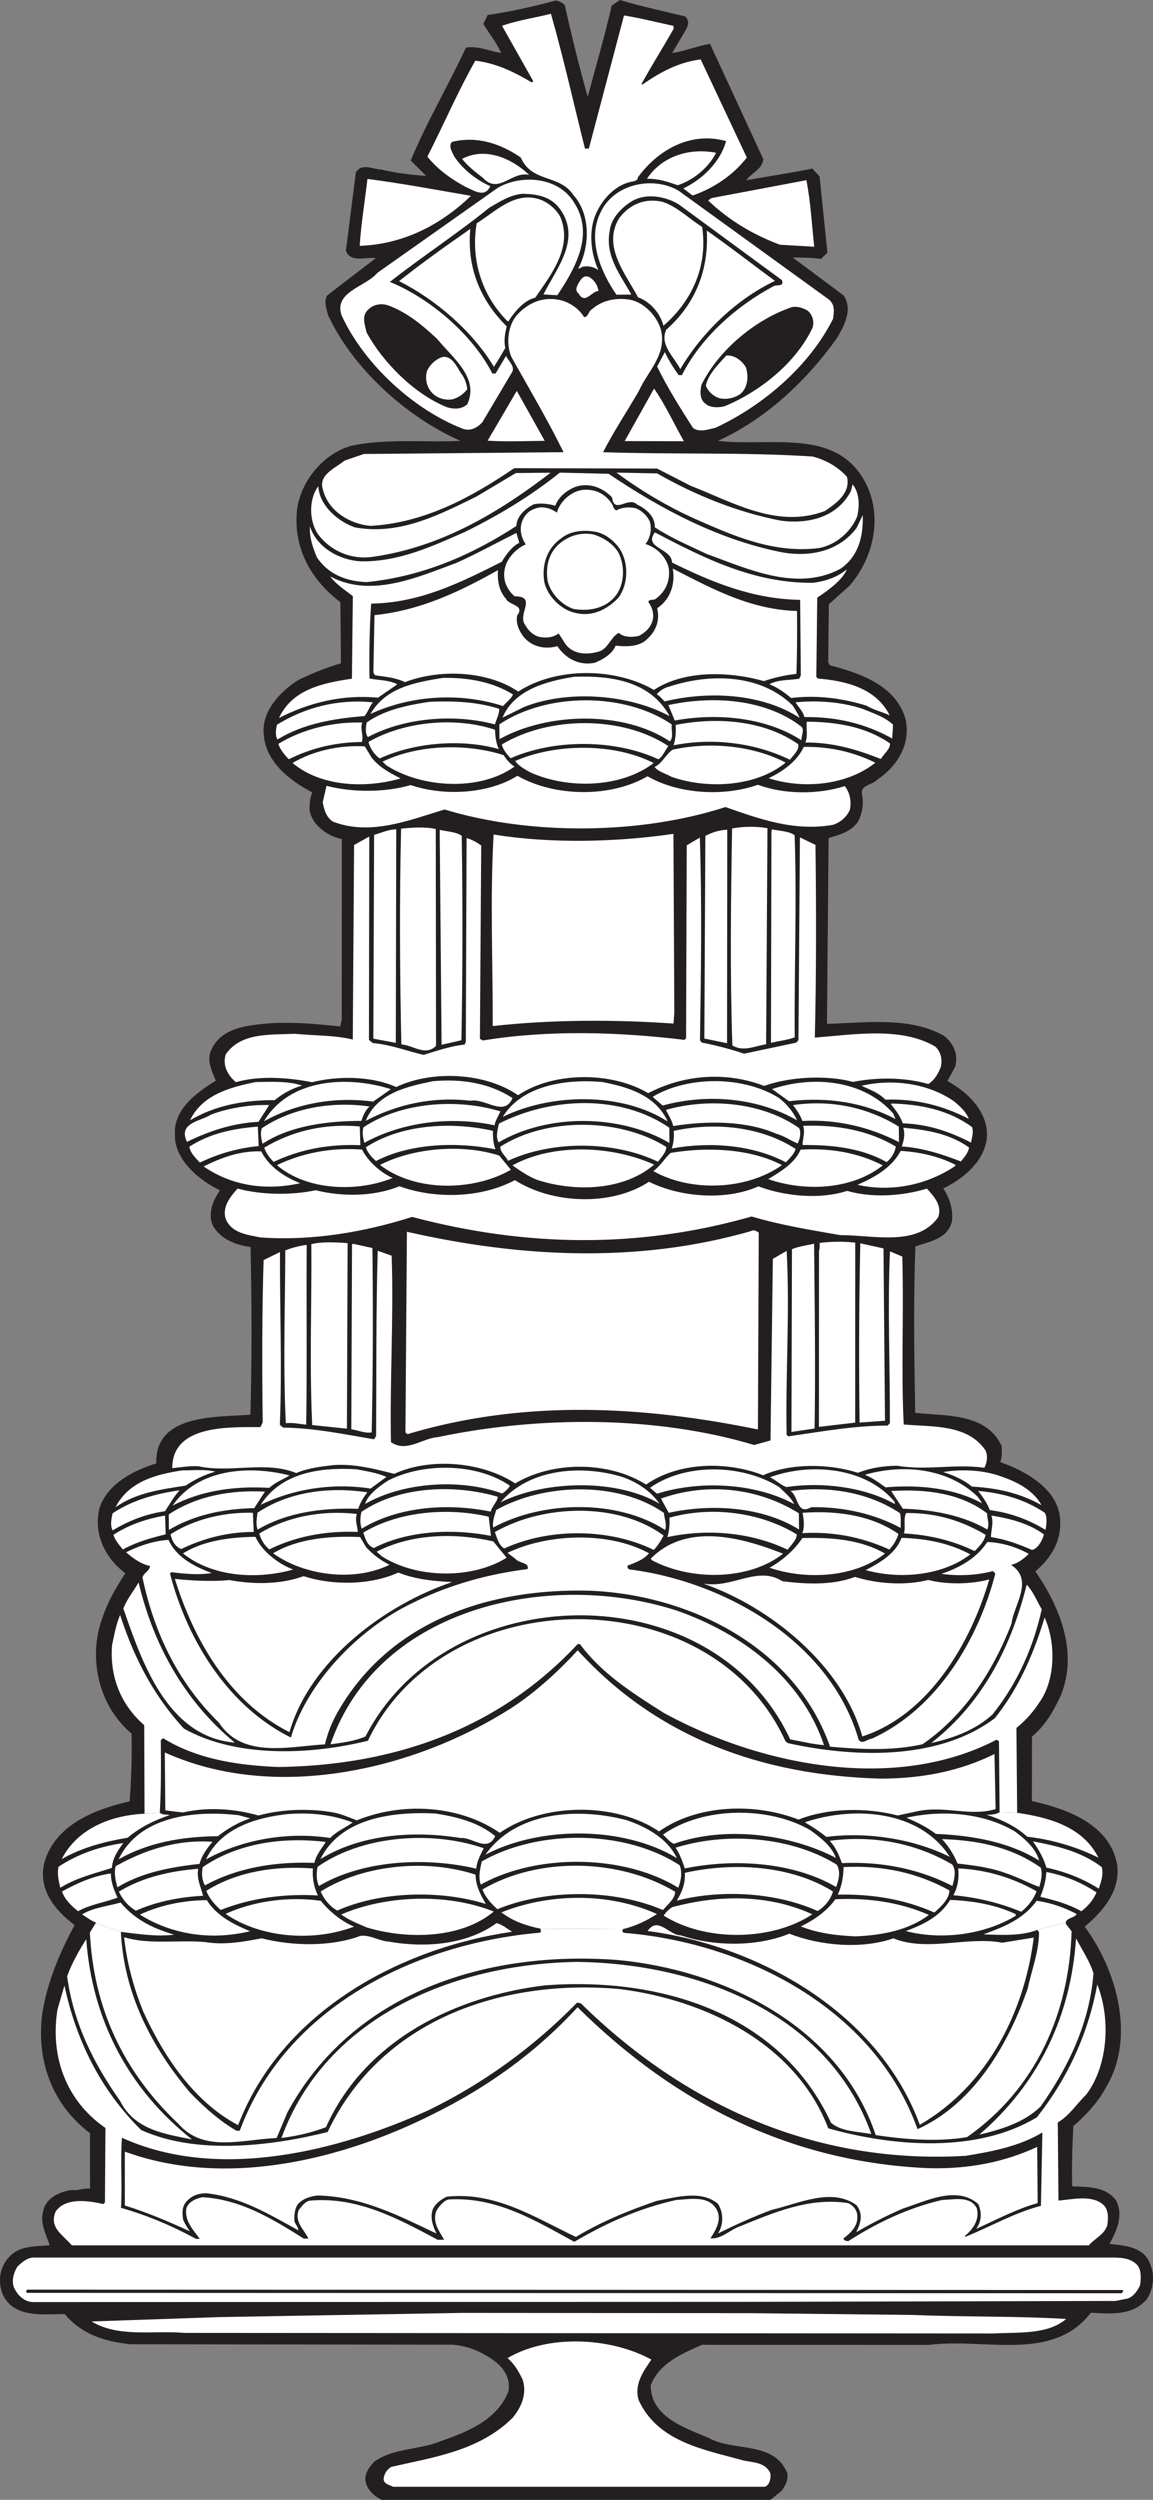
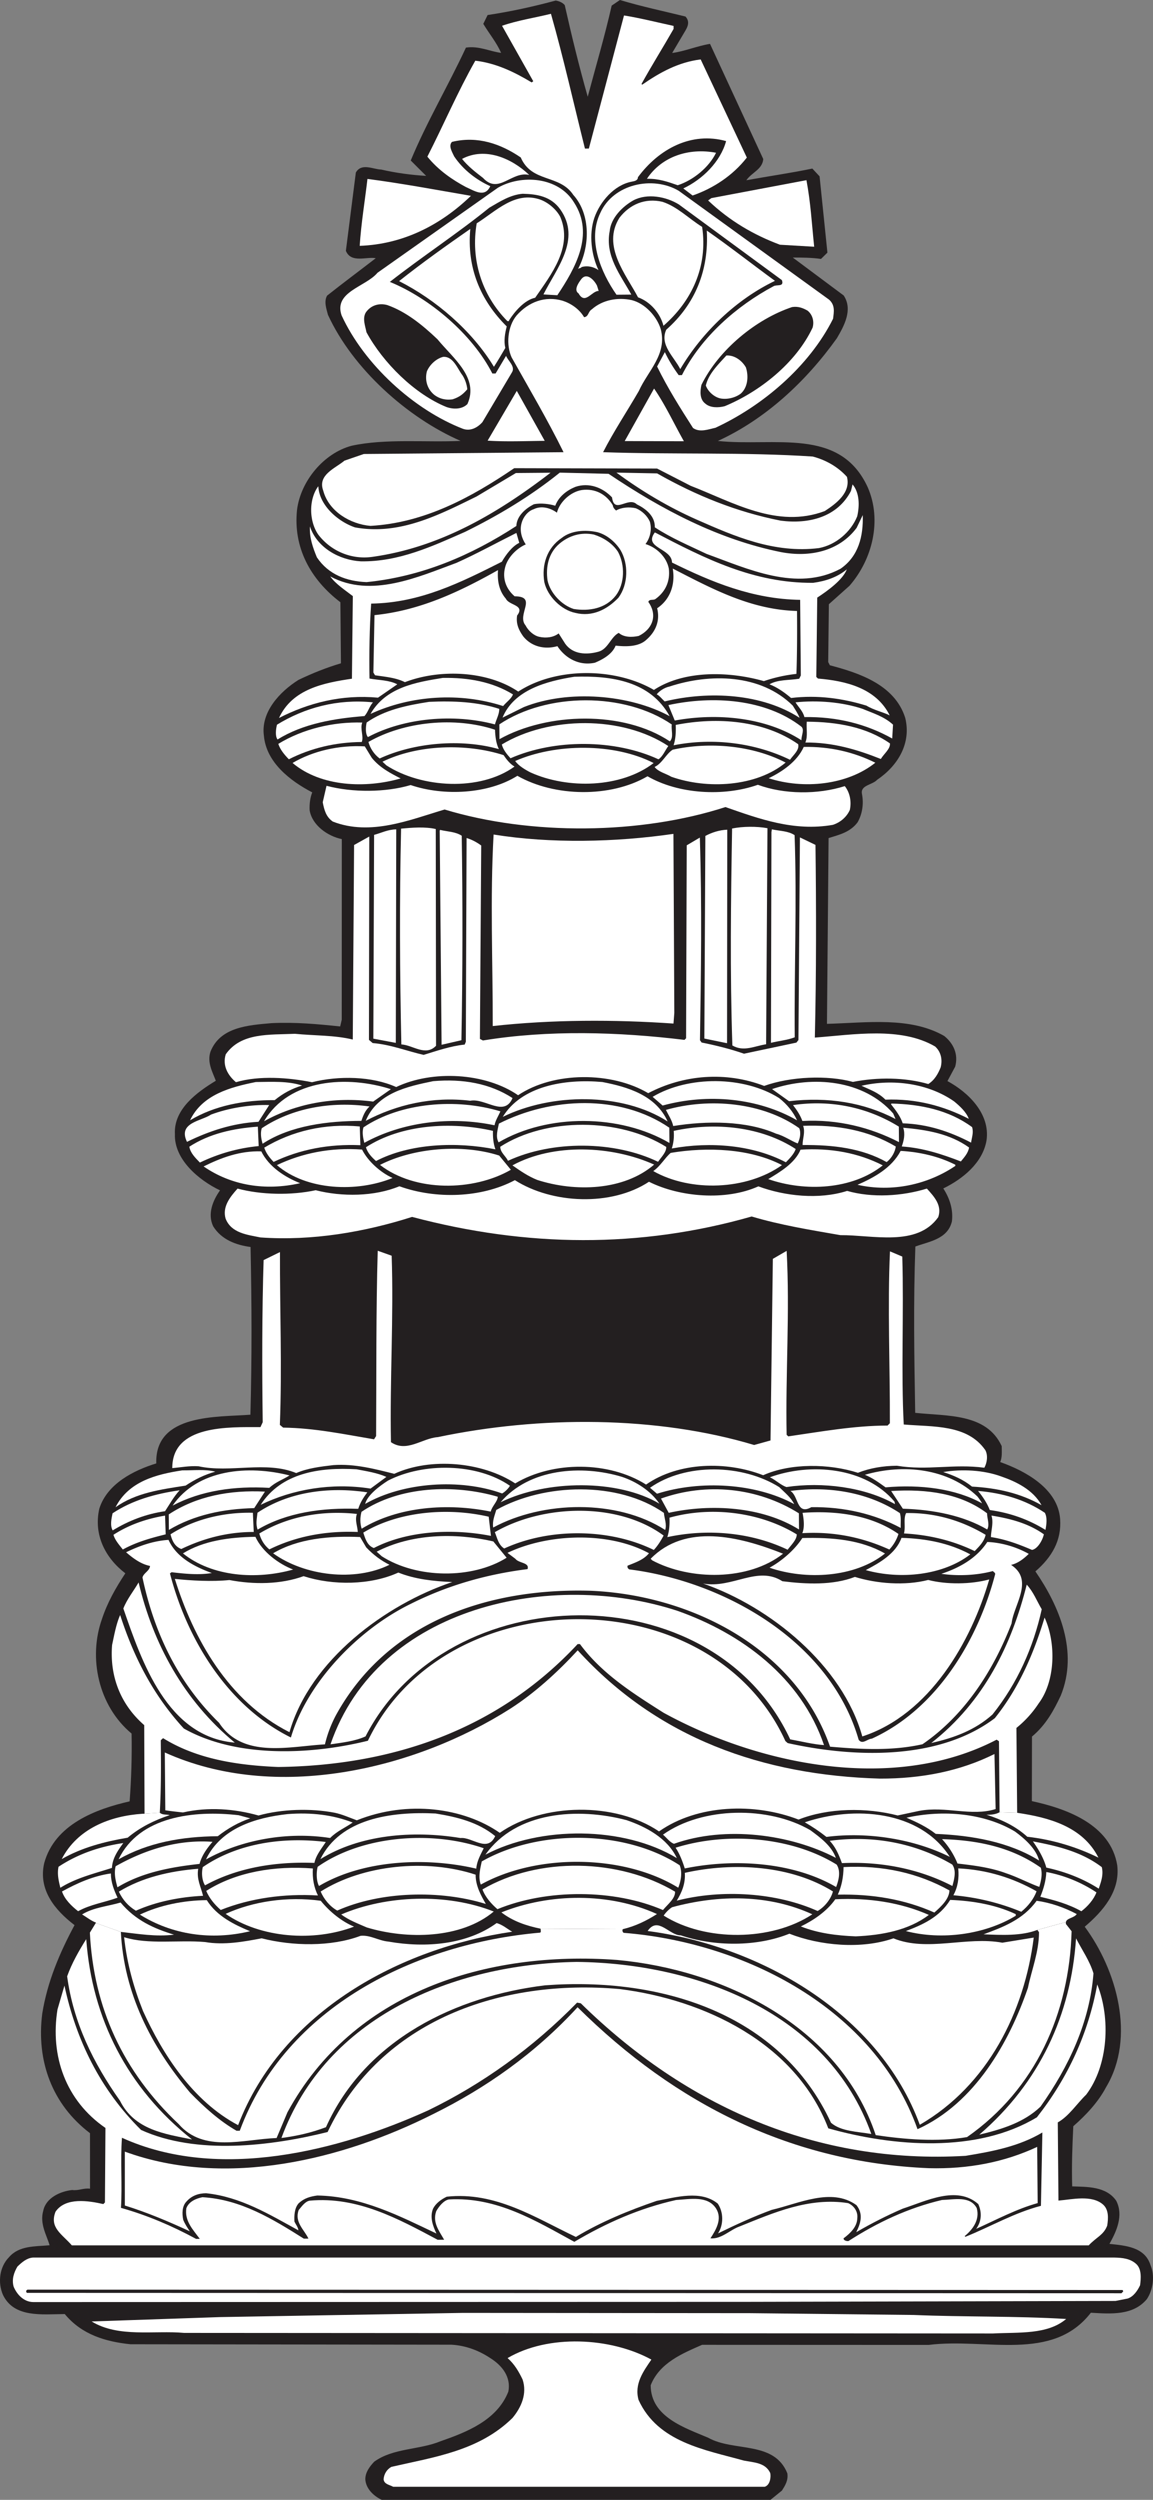
<svg xmlns="http://www.w3.org/2000/svg" width="323.224" height="700.32">
  <rect width="100%" height="100%" fill="#808080" stroke="none" />
  <path fill="#231f20" d="M158.315 1.43c1.953 8.668 4.035 17.203 6.446 25.672 2.257-8.508 4.777-16.957 6.71-25.528L173.788 0c6.043 1.824 12.277 3.133 18.379 4.633 1.636 1.8.164 3.562-.73 5.129l-3.005 5.078c3.368-.418 6.918-1.938 10.606-2.555l14.93 32.27c-.235 2.918-3.211 3.722-4.747 5.941 5.954-1.09 12.684-2.055 18.504-3.273l2.032 2.183 2.195 21.367-1.8 1.766c-2.528-.367-5.513-.406-7.907-.387l14.281 10.637c2.63 3.992.074 8.55-1.902 11.938-8.707 12.195-20.086 22.726-33.383 28.804 15.824 1.676 34.246-4.058 42.043 13.047 3.969 9.168 1.34 20.078-5.14 27.52l-5.786 5.172-.183 16.199.46.906c8.122 2.133 18.192 5.414 21.126 14.719 1.746 7.047-1.958 13.363-7.883 17.37-1.285 1.434-4.719 1.466-4.246 3.927.543 2.78.117 5.632-1.223 7.98-2.117 2.805-5.156 3.48-8.129 4.41l-.453 51.848v.195c11.144-.293 23.312-2.086 32.883 3.406 2.613 2.114 4 5.149 3.058 8.59l-2.168 4.04c5.793 3.124 12 9.097 10.965 16.558-1.047 6.36-6.707 10.879-12.129 13.52 1.774 2.703 2.836 5.937 2.414 9.242-1.187 5.004-6.496 5.632-10.242 7.027-.574 16.074-.316 30.39-.047 46.59 9.016.96 19.957.086 24.25 9.316.016 1.555.16 3.172-.414 4.473 6.957 2.469 16.137 7.379 16.793 15.926.442 6.02-2.304 10.71-6.933 14.703 6.695 9.726 12.12 22.512 7.109 34.8-1.91 4.036-4.078 8.137-8.066 11.477l-.036 18.082c9.543 2.055 22.086 6.48 23.938 18 .84 7.25-3.969 12.801-9.117 17.188 8.918 12.039 14.398 30.976 5.965 44.984-2.168 4.102-5.504 7.695-9.168 10.902-.278 5.704-.485 11.344-.309 16.852 4.02.156 9.523-.086 12.348 4.04 2.109 4.128.074 8.55-1.903 12.07 4.41.476 9.922.82 11.52 5.988 1.258 2.968.71 6.863-1.02 9.468-3.843 4.637-10.008 4.172-15.71 3.832-10.829 13.965-29.36 6.997-45.477 9.016l-63.508-.027c-5.422 2.379-11.941 5.027-14.414 11.336.012 8.941 9.758 11.968 16.133 14.699 7.164 4.02 18.476.746 22.183 9.98.278 2.004-.617 3.375-1.511 4.809l-3.223 2.61H107.003c-2.278-1.083-4.438-3.15-4.59-5.739-.016-1.945 1.137-3.508 2.484-4.945 5.344-3.871 12.676-3.285 18.614-5.739 7.234-2.523 15.824-5.84 18.996-13.902.804-4.09-1.75-7.309-5.008-9.352-3.258-2.175-6.965-3.57-10.985-3.792l-89.945-.122c-6.941-.718-13.633-2.668-18.414-8.46-6.48.058-14.246 1.097-17.348-5.418-1.457-3.422-.976-7.77 1.723-10.516 2.82-3.262 7.23-2.977 11.375-3.336-.8-2.781-2.84-6.004-1.77-9.707.747-3.57 4.75-5.418 8.118-5.774 1.812.243 3.168-.609 4.984-.367l-.008-15.55c-10.633-8.075-15.078-20.22-13.383-33.516 1.414-8.828 4.844-16.957 9.051-24.77-5.61-4.293-10.195-9.957-8.508-17.355 2.95-10.852 14.45-15.16 23.953-17.32.465-6.223.668-12.512.547-18.989-9.332-7.761-12.172-21.215-8.312-32.07 1.511-4.613 3.875-8.781 6.558-12.824-5.609-4.293-8.968-10.809-7.285-18.145 2.207-6.953 9.63-10.71 15.961-12.644-.445-14.059 17.254-12.918 26.387-13.649.437-16.265.379-30.718.043-46.98-4.024-.547-8.117-2-10.485-5.805-1.652-3.484-.066-7.258 1.922-10.062-5.988-2.864-12.91-8.7-12.644-15.766-.387-6.992 6.246-11.781 11.469-14.938-.864-2.324-2.508-5.097-1.497-8.152 2.723-6.894 10.497-7.414 17.165-7.992 6.671-.316 12.964.277 19.191.934l.437-1.883.02-49.703-.008-.907c-3.961-.808-8.328-3.879-9.012-8.086-.082-1.812.16-3.566.735-4.996-6.25-3.25-12.907-8.441-13.555-15.886-.899-6.54 4.363-12.286 9.71-15.637 3.876-1.852 7.813-3.438 11.888-4.64l-.153-17.106c-8.414-6.406-13.289-15.371-12.148-25.946 1.031-8.042 7.508-15.812 15.265-17.886 9.508-2.094 20.926-.899 30.575-1.371-14.895-6.48-30.243-20.211-37.18-35.317-.402-1.613-1.2-3.683-.242-5.375 4.379-3.472 9.14-7.015 13.648-10.488-2.597-.496-6.922 1.484-8.379-2.066l2.79-21.926c1.597-2.801 4.85-.883 7.12-.84 4.028.937 8.567 1.547 12.59 1.77l-4.316-4.305c4.441-10.73 10.512-20.957 15.473-31.63 3.687-.55 6.746 1.11 9.859 1.47-1.32-2.97-3.285-5.286-4.996-8.121l1.211-2.473c6.473-.965 12.875-2.379 19.082-4.055.906.121 1.95.567 2.54 1.274" />
  <path fill="#fff" d="M154.448 3.863c3.543 12.477 6.375 25.153 9.531 37.762l1.102-.012 9.848-37.281c4.28.676 9.285 1.926 13.894 2.926l.008.84c-2.937 5.144-6.133 10.226-9.004 15.437l.195.192c5.024-3.477 10.184-6.309 16.399-7.079l12.941 27.497c-3.972 5.085-9.449 8.632-15.199 10.628l-2.61-1.984c5.356-2.512 10.43-7.48 12-13.262-9.741-2.703-18.84 2.172-24.73 10.13.008.972-1.094 1.113-1.804 1.25-4.852.948-8.829 5.581-10.41 10.132-1.579 4.68-.813 10.441 1.167 14.637-1.37-.961-3.12-1.332-4.738-.867-.254.457-.906.203-1.098.722 3.446-6.25 3.754-15.39-1.218-20.918-3.875-5.863-11.63-3.336-14.739-10.5-5.539-3.773-12.039-6.117-19.28-4.367-1.095 1.11.089 2.914.616 4.074 2.496 3.739 6.282 6.621 10.118 8.336-1.524 3.387-4.59 1.207-6.801.258-3.84-2.043-7.754-4.73-10.832-8.527 4.523-8.852 8.46-18.086 13.437-26.88 5.774.665 10.914 3.145 15.801 6.083l.45-.328-8.755-15.54c4.395-1.53 9.117-2.218 13.711-3.359" />
  <path fill="#fff" d="M200.73 42.793c-1.973 4.098-6.41 7.703-10.739 9.102-2.734-.95-5.398-1.899-8.637-1.805 4.223-6.324 11.782-8.723 19.375-7.297m-52.367 6.223c-4.937-1.188-8.57 5.586-12.953.828-2.09-1.602-4.242-3.27-5.879-5.328 6.45-3.426 13.93-.188 18.832 4.5m-16.344 5.847c-8.547 8.239-19.062 13.578-31.18 14.008.403-6.289 1.45-12.52 2.173-18.746 9.796 1.277 19.273 3.07 29.007 4.738" />
  <path fill="#fff" d="M160.936 56.75c5.782 8.957.29 18.465-4.699 25.96l-3.89-.226c3.566-7.16 10.687-15.386 4.718-23.824-2.625-3.672-6.52-4.285-10.535-4.379-3.5.29-6.398 2.196-9.363 3.906-8.88 7.204-18.676 13.579-27.88 20.786 11.056 4.504 23.067 14.574 28.735 25.668l.91-.008 2.938-4.95c.531 1.422 2.746 3.024 1.598 4.715l-8.239 13.875c-1.476 1.633-3.414 2.559-5.43 1.864-13.785-5.325-27.699-18.032-34.038-31.782-2.262-6.652 6.734-7.965 10.07-11.945l33.75-23.816c6.512-3.75 16.95-3.13 21.355 4.156m67.305 12.371-9.594-.562c-7.281-2.723-14.054-6.618-20.133-12.399l.903-.656 26.656-5.027c1.223 6.597 1.465 11.91 2.168 18.644M190.26 53.445l42.13 30.48c1.761 1.54 1.39 3.423 1.148 5.368-6.75 13.473-19.875 24.473-32.977 30.55-1.941.407-4.394 1.4-6.285.055-3.547-5.543-7.098-11.148-10.066-17.214l2.168-4.036c1.058 2.258 2.37 4.383 3.879 6.446l.91-.008c5.414-10.676 15.316-19.38 25.703-24.914.836-.528 3.047.297 2.316-1.703l-28.89-21.2c-3.52-2.172-8.844-3.226-12.778-1.12-3.03 1.71-6.242 4.913-6.597 8.546-1.368 7.078 3.02 12.285 6.05 17.832l-4.148.04c-4.46-6.38-8.168-15.481-4.539-22.903 3.621-8.133 14.684-10.496 21.977-6.219" />
  <path fill="#fff" d="M157.08 60.8c3.509 8.391-2.448 15.962-7.058 22.614-2.91.606-5.672 3.742-7.332 6.348v.195l-.453.004c-7.258-7.324-10.324-17.406-8.598-27.402 5.352-3.352 10.743-9.102 17.829-6.637 2.273.824 4.562 2.812 5.613 4.879m39.749 2.761c1.653 11.133-2.929 20.829-10.839 27.7-.871-3.426-3.621-6.707-7.133-7.973-3.297-6.32-10.234-14.36-5.183-22.309 2.882-3.718 7.14-5.574 12.011-4.449 4.16 1.324 7.43 4.73 11.145 7.031" />
  <path fill="#fff" d="M131.839 64.129c-1.008 10.766 2.765 19.937 10.218 27.324-.503 1.883-.87 4.09-.402 6.027-1.02 1.758-2.105 3.586-3.191 5.278-6.118-10.117-16.368-18.844-26.586-24.004 6.437-5.11 13.261-9.965 19.96-14.625m85.407 14.551c-10.777 5.144-20.418 14.367-26.547 24.726-1.648-3.355-5.89-6.82-3.918-11.047 8.164-7.203 11.969-16.695 11.356-27.77 6.52 4.544 12.785 9.477 19.109 14.09m-49.887 1.341.469 1.488c-1.945-.047-3.79 3.984-5.633.695-1.367-.894-.152-2.785.68-3.894 1.601-2.215 3.758.23 4.484 1.71" />
  <path fill="#fff" d="M157.98 126.68c-4.419-8.97-9.614-17.785-14.551-26.555-1.586-3.422-1.176-8.676 1.386-11.742 3.34-3.79 7.988-5.578 12.926-4.13 2.34.755 4.687 2.356 6 4.61 1.297-.14 1.09-1.562 2.184-2.218 2.96-2.622 7.23-3.434 11.191-2.563 3.7.941 6.973 4.477 8.105 8.094 1.875 7.113-3.593 11.695-6.132 17.355-3.32 5.735-7.032 11.29-10.024 17.149H157.98m11.085 0c19.446.672 39.852-.04 58.781 1.218 3.575.942 6.961 2.793 9.579 5.684 1.14 4.398-2.98 7.48-6.204 9.582-13.37 5.043-25.94-2.562-37.582-7.059l-9.437-4.843-40.047-.106c-12.176 8.274-25.207 15.32-40.297 16.164-5.64-.468-11.699-4.047-13.242-9.863-1.656-4.457 3.383-6.25 5.953-8.41l5.43-1.863 55.98-.504h11.086" />
  <path fill="#231f20" d="M122.647 95.055c4.39 5.34 11.696 10.785 8.39 18.136-1.48 1.504-3.94 1.528-5.89.829-8.91-3.614-17.734-12.352-22.41-20.93-.34-1.746-1.2-3.875-.18-5.57 1.41-2.02 3.735-2.688 6.008-2.06 5.203 1.833 9.77 5.485 14.082 9.595m103.743-8.032c1.437 1.153 1.906 3.094 1.402 4.782-4.707 9.957-14.875 17.953-24.625 21.988-1.813.469-4.078.488-5.453-.73-1.63-1.215-1.453-3.551-1.082-5.239 4.84-9.828 15.261-18.406 25.406-21.8 1.75-.274 3.117.296 4.351 1" />
  <path fill="#fff" d="M129.67 105.168a9.205 9.205 0 0 1 1.329 3.879c-1.281 1.5-2.313 2.223-4.121 2.82-2.008.278-3.696-.16-5.13-1.25-2.027-1.668-2.695-4.187-2.07-6.594.829-1.949 2.692-3.585 4.567-4.054 2.851-.157 3.984 3.332 5.426 5.199m79.425-2.246c.801 2.453.567 5.633-1.492 7.398-1.543 1.114-3.613 1.586-5.363 1.344-1.816-.242-3.71-1.848-4.375-3.656.75-3.246 3.383-5.797 5.758-8.41 2.265-.149 4.355 1.386 5.472 3.324m-17.378 20.691-16.59-.05 8.23-14.715c3.149 4.574 5.594 9.867 8.36 14.765m-39.012-.113c-5.317.047-10.82.29-16.008-.055l8.176-13.937 7.832 13.992m1.633 8.93c-14.934 11.468-31.051 20.941-49.953 23.57-5.758.828-11.547-1.52-15.153-6.219-2.558-3.672-2.738-9.695-.117-13.414l.129-.129c.242 5.375 5.594 9.93 10.273 11.508 12.528 2.29 23.688-3.574 34.078-8.656l11.024-6.574 9.719-.086" />
  <path fill="#fff" d="M170.604 132.738c15.059 10.11 30.813 18.399 48.344 21.938 8.11 1.547 16.324-.274 21.191-6.793l1.72-3.582c.183 5.96-1.196 11.547-6.22 15.023-12.253 6.586-26.18-.031-37.554-4.144-4.946-2.356-9.953-4.45-14.52-7.453.106-3.176-2.57-5.227-5.043-6.438-2.418-2.312-6.324 2.906-6.949-1.945-2.684-2.828-6.52-4.223-10.266-2.957-2.457.992-4.707 2.761-5.656 5.297-1.367-.442-4.027-.872-6.031-.403-2.324 1.188-4.766 3.285-4.871 6.07-12.63 8.211-26.445 14.165-41.985 15.727-5.511-.215-10.644-2.047-13.93-6.941-1.124-2.715-2.12-5.492-1.952-8.668 1.93 5.945 8.246 9.453 14.277 9.789 10.691.168 20.113-4.258 29.281-8.29 9.227-4.55 18.188-9.878 26.489-16.562l13.675.332" />
  <path fill="#fff" d="M184.214 132.621c10.875 6.192 22.32 10.82 34.656 13.242 7.976 1.032 15.93-1.047 19.691-8.336l.438-1.82c1.965 2.316 1.996 5.945 1.308 8.934-1.777 4.422-6.023 8.023-10.746 8.906-12.558 1.535-23.613-3.293-34.152-7.934-7.938-3.496-15.559-8.027-22.602-13.215l11.407.223m-12.43 8.922c.07.582.398 1.035.922 1.484 1.547-.922 3.746-1.07 5.566-.632 1.692.699 3.192 2.109 3.922 3.789.602 2.261.04 4.535-1.242 6.23 3.117.945 5.93 3.645 6.539 6.879.422 3.496-.914 6.488-3.75 8.52-.64.46-1.621-.114-2 .796 1.113 1.543 1.715 3.485 1.148 5.368-.566 1.949-2.175 3.386-3.851 4.18-1.875.405-4.145.425-5.582-.86-2.258 1.125-3.004 4.629-5.785 5.3-3.23.872-7.055.778-9.22-2.25l-1.843-2.902c-1.414 1.114-3.484 1.395-5.433.957-1.493-.312-3.059-1.66-3.852-3.207-2.555-3.023 3.492-8.133-3.05-8.14-2.481-2.118-3.481-5.086-2.665-8.14.692-2.728 3.195-5.278 5.778-6.4-1.118-1.675-1.786-3.808-1.157-6.019.442-1.621 1.723-3.32 3.403-3.851 2.129-1.055 4.664-.368 6.488.98.816-3.117 3.902-5.867 7.008-6.348 3.691-.488 6.816 1.172 8.656 4.266" />
  <path fill="#231f20" d="M173.901 154.031c2.367 3.934 2.223 9.7-.531 13.418-3.145 3.27-7.274 5.442-12.078 4.254-3.961-.808-7.817-4.664-8.696-8.605-.82-4.856.758-9.598 4.817-12.356 2.703-2.164 6.719-2.394 10.094-1.644 2.535.691 4.882 2.613 6.394 4.933" />
  <path fill="#fff" d="M145.565 152.074c-1.933.926-3.726 3.274-4.879 5.293-11.418 5.738-22.836 11.54-36.636 11.727-.461 6.613-.59 14.453-.465 21 2.66.492 5.511.402 7.789 1.617l-5.41 3.738c-10.184-.945-19.493 1.465-27.75 5.688 3.75-8.133 12.55-9.832 20.445-11l.25-23.14c-2.152-1.665-4.824-3.392-6.332-5.517 11.457 6.188 24.754.11 35.414-3.808 5.613-2.512 11.098-5.54 16.773-8.375l.801 2.777m82.399 11.203c3.496-.48 6.722-1.547 9.425-3.773-1.074 2.86-5.261 5.941-8.289 7.914l-.261 22.23.46.446c7.782.648 16.29 2.644 20.114 10.324-1.692-.89-4.418-1.45-6.504-2.73-6.563-2.016-13.7-3.055-21.145-2.149-1.894-1.601-3.914-3.012-6.058-3.832 2.383-1.387 5.496-1.086 8.344-1.566l.445-.91-.184-21.188c-13.351-.207-24.797-4.969-35.925-10.445-.04-4.082-8.137-4.012-4.805-8.446 13.8 7.203 27.664 14.274 44.383 14.125m-54.704-8.656c1.973 3.676 1.891 8.86-.605 12.188-2.887 3.718-7.547 4.472-11.828 3.796-3.379-1.074-6.582-4.476-7.328-7.972-.551-3.817.258-7.711 3.344-10.332 2.64-2.227 6-3.293 9.632-2.547 2.602.82 5.207 2.418 6.786 4.867" />
  <path fill="#fff" d="M139.608 159.71c-.234 3.048.309 5.83 2.207 8.017.926 1.937 5.457 1.699 3.153 4.703-.372 2.336.488 4.14 1.734 5.879 2.36 2.898 6.059 3.707 9.55 2.707 2.298 3.476 6.204 5.582 10.54 4.636 2.195-.925 4.84-2.375 5.789-4.78 2.723.3 6.418.398 8.605-1.634 2.637-2.289 3.907-5.343 3.032-8.836 3.738-2.496 5.125-6.785 4.375-11.12 10.937 5.609 21.808 11.538 34.836 11.878.046 5.38.039 11.86-.168 17.63a42.31 42.31 0 0 0-9.122 2.022c-9.742-2.765-22.316-3.113-30.824 2.47-10.875-6.317-27.465-6.434-38.031.464-8.605-5.82-21.895-6.418-31.777-2.64-2.54-1.274-5.524-1.504-8.375-1.934l-.461-.774.312-16.074c12.758-1.277 23.856-6.558 34.625-12.613" />
  <path fill="#fff" d="M143.8 194.535c-.446 1.235-1.86 2.156-2.758 3.266-12.086-3.914-25.883-3.016-37.176 2.203 4.273-7.426 12.621-8.86 20.258-10.09 7.191-.129 13.941 1.106 19.676 4.621m43.921 6.098c-11.132-6.059-28.382-7.528-40.847-2.559l-6 2.969c3.238-7.805 12.355-10.219 20.12-11.453 10.493-.352 21.329 1.242 26.727 11.043m36.422.461c-10.488-6.778-25.273-7.621-37.816-4.594-.719-.645-1.375-1.543-2.223-1.992.707-.914 2.188-1.899 3.547-2.168 11.309-3.727 25.563-3.594 34.586 5.336.656 1.094 1.445 2.187 1.906 3.418m-119.593-4.336c-1.028 1.176-1.336 2.668-2.368 3.844-8.351.656-17.218 2.093-24.37 6.562-.72-.898-.477-2.91-.165-4.144 7.735-4.735 16.848-7.274 26.903-6.262" />
  <path fill="#fff" d="M139.948 198.586c.074 1.426-.883 3.055-1.195 4.355-11.563-3.078-25.48-1.851-35.61 3.547-.785-.898-.609-2.906-.359-4.078 5.023-3.543 11.297-4.828 17.512-5.789 6.93-.32 13.672.012 19.652 1.965m48.379 4.374c-.246 1.493.613 3.56-.543 4.735-13.035-8.699-34.352-8.125-47.766-.62l-.035-4.145c13.336-8.93 35.047-9.055 48.344.03m36.293.59c.98.837.023 2.462.035 3.825-9.973-6.457-23.656-7.7-35.496-5.523l-1.785-4.325c12.48-2.703 27.2-1.73 37.246 6.024m25.723-.547-.227 3.887c-7.293-4.082-15.54-6.149-24.613-6.004-.403-1.617-1.645-2.774-2.496-4.125 6.02-.637 13.09-.114 18.87 1.843 2.864 1.208 5.919 2.086 8.466 4.399m-148.79-.582c-.699 1.758.489 3.883-.148 5.445-7.45.063-14.305 1.742-20.434 4.844-1.308-1.352-2.421-2.7-2.953-4.316 6.895-4.208 15.496-6.227 23.535-5.973" />
  <path fill="#fff" d="M138.764 204.43c.082 1.945.293 3.82 1.086 5.433-10.652-3.015-23.863-1.8-33.414 2.625-1.566-1.152-2.683-2.89-3.152-4.636 9.996-5.727 24.238-7.145 35.48-3.422m84.993 4.054c.402 1.618-1.336 2.993-2.297 4.36-9.567-4.645-21.371-6.293-32.63-4.055.567-1.691.68-3.637.598-5.707 11.774-2.309 24.81-1.254 34.329 5.402m-36.414.512c-.895 1.238-1.594 2.992-2.754 3.719-12.235-5.664-29.149-5.711-41.477-.29-1.047-1.155-2.094-2.445-2.43-3.866 13.215-7.954 33.692-8.133 46.66.437m62.138-.738c.144 1.554-1.657 2.867-2.555 4.367-6.696-2.664-13.454-4.68-21.164-4.613.761-1.692.226-3.89.402-5.836 8.555.054 16.668 1.472 23.316 6.082m-145.249 4.055c2.292 2.832 5.355 4.359 8.085 5.761-9.695 2.805-22.336 2.399-30.3-4.336 5.738-3.355 12.917-5.039 20.242-4.648l1.972 3.223" />
  <path fill="#fff" d="M141.163 211.54c.785 1.155 1.77 2.444 3.07 3.21-9.722 7.02-26.125 5.996-35.902-.332l-1.11-1.027c9.872-4.82 23.477-5.196 33.942-1.852m79.074 2.094c-8.234 6.812-22.031 7.515-32.043 3.972-1.496-.89-3.703-1.39-4.687-2.746 2.129-.988 3.207-3.652 5.074-4.836 10.351-2.296 22.476-1.171 31.656 3.61m-37 .129c-9.14 7.015-24.105 7.34-34.516 2.633-1.5-.762-3.324-1.848-4.304-3.2 11.297-4.96 27.754-5.105 38.82.567m62.145-.09c-7.852 6.289-20.153 7.5-29.903 4.344 3.742-1.782 7.996-4.668 9.84-8.77 7.387-.129 14.008 1.434 20.063 4.426" />
  <path fill="#fff" d="M181.518 217.469c8.598 4.98 21.305 5.777 30.934 2.386 7.41 2.723 16.805 2.77 24.367.372 1.442 1.804 1.918 4.328 1.418 6.664-.89 2.015-2.691 3.523-4.758 4.187-10.933 1.91-20.687-1.7-30.11-4.984-23.847 7.722-54.624 7.992-78.73.687-9.691 2.871-20.734 7.5-31.335 3.383-1.954-1.344-2.426-3.348-2.833-5.418l1.063-4.61c7.34 1.946 16.605 1.864 23.586-.206 9.293 3.16 21.793 2.53 29.914-2.594 10.422 5.934 26.105 6.187 36.484.133" />
  <path fill="#fff" d="m122.159 232.246.078 60.719c-2.953 3.07-6.48-.203-9.723-.371-.433-19.758-.546-40.235-.074-60.457 3.043-.29 6.735-.578 9.719.11m-11.203 59.909-6.297-1.18.215-57.09c2.004-.534 3.875-1.523 6.207-1.542l-.125 59.812m18.48-58.031c.29 18.469.27 38.297-.086 57.285l-5.558 1.281-.528-60.003.13-.192c2.078.5 4.28.477 6.042 1.629m85.711-2.109-.379 60.53c-3.234.481-6.265 2.192-9.457.34-.695-20.534-.418-40.562-.078-60.784 2.977-.606 6.864-.641 9.914-.086m-11.332 60.234-6.36-1.305.282-56.765c1.871-.993 3.938-1.657 6.14-1.743l-.062 59.813m18.934-58.29c.683 19.24-.13 37.067.039 56.638-2.066.793-4.527 1.007-6.66 1.547l.133-59.036.12-.777c2.208.496 4.544.414 6.368 1.629m-33.961-.356.246 50.157-.234 2.984c-16.47-1.152-34.16-1.129-50.668.7.035-18.016-.766-35.567.242-53.657 16.031 2.582 34.234 2.164 50.414-.184" />
  <path fill="#fff" d="M104.475 292.21c5.059.411 9.61 2.25 14.286 3.31 3.746-1.133 7.43-2.461 11.507-2.887l.32-.778.212-57.093c1.43.441 2.796 1.14 4.101 2.101l-.367 54.18.844.445c18.379-3.011 38.082-2.406 56.508-.168l.449-.46.176-54.044 3.675-2.171c.621 19.242.328 37.71.04 56.765l.46.645c4.024.808 8.051 1.808 11.887 3.136l14.684-3.109.574-.719.414-56.77 4.36 2.102c.214 17.364.25 36.157-.18 53.98 10.816-.804 24.082-3.124 33.718 2.493 1.7 1.539 2.11 3.805 1.543 5.883-.695 1.691-1.652 3.515-3.457 4.633-6.562-1.887-14.21-1.95-21.132-.594-7.145-1.945-17.508-1.531-24.875 1.125-10.727-4.121-22.579-3.172-32.512 2.031-10.227-6.066-26.492-6.117-36.477.578-9.191-6.336-24.039-7.113-34.172-2.293-6.765-3.05-16.097-3.23-23.597-1.351-6.559-1.301-14.727-1.942-21.32-.008-2.22-1.86-3.864-4.63-2.856-7.817 4.289-6.129 12.2-5.418 19.39-5.742 5.45.54 11.086.36 16.215 1.61l.368-54.5 4.257-2.372-.09 56.961 1.047.899" />
  <path fill="#fff" d="M84.682 304.113c-2.777.801-5.355 2.184-7.675 4.086-8.489-.058-16.832 1.508-23.73 5.649 3.437-7.223 11.386-9.301 18.437-10.723 4.406-.04 9.007-.336 12.968.988m24.895 1.016-4.961 3.476c-11.027-1.46-21.766.579-30.602 5.516 7.09-12.05 23.54-12.844 35.563-8.992m34.105 2.488c-2.347 5.465-7.644-.062-11.851.75-10.574-1.27-20.727 1.09-29.305 5.633 3.172-7.805 11.645-9.625 18.89-11.113 8.352-.723 15.946.636 22.266 4.73" />
  <path fill="#fff" d="M187.159 314.172c-12.836-8.25-32.664-7.945-46.215-1.281 5.238-8.602 17.207-10.715 27.91-9.77 7.074 1.363 15 3.692 18.305 11.05m36.285-.319c-10.875-6.254-25.015-7.622-37.683-4.141l-2.81-2.438c10.056-5.984 25.61-5.859 35.45.34 2.219 1.73 3.985 3.918 5.043 6.239m27.602-.368c-8.918-4.652-18.977-6.25-29.852-4.988l-4.762-3.394c11.375-3.856 25.707-2.622 33.954 6.832l.66 1.55m20.543-.05c-7.094-3.633-14.758-5.704-23.375-5.372-2.028-2.054-4.43-2.808-6.707-3.89 8.793-2.024 18.718-.684 25.957 4.371 1.632 1.348 3.394 2.953 4.125 4.89m-199.129.833c-7.254.386-13.844 2.582-20.04 5.617-2.636-5.422 4.032-5.801 6.739-7.64 4.973-1.86 10.992-2.817 16.305-2.673l-3.004 4.696m31.133-4.293c-1.286 1.18-1.793 2.609-2.297 4.039-9.137.015-19.754 1.21-27.68 6.398-.402-1.355-.676-2.976-.234-4.34 8.441-5.644 19.441-7.62 30.21-6.097m36.692 1.367c-.574 1.3-1.406 2.539-1.652 3.902-12.336-2.613-25.864-.941-36.504 4.918-.336-1.355-.676-2.973-.235-4.34 10.504-7.023 26.11-8.195 38.391-4.48" />
  <path fill="#fff" d="m187.628 315.918.039 4.273c-13.875-8.109-34.031-8.257-47.89-.164-.923-1.613-.227-3.629.081-5.25 14.516-7.382 33.883-8.332 47.77 1.141m36.418.132c.597 1.423.156 3.048-.414 4.282-1.625-.57-3.844-2.168-6.051-2.734-8.39-3.684-19.473-3.653-28.856-2.145-.34-1.617-1.32-3.035-2.046-4.52 12.214-3.476 27.132-2.117 37.367 5.118m27.925-.438.04 4.344c-7.942-4.082-17.098-6.46-27.075-5.922-.597-1.613-1.515-3.031-2.629-4.45 10.809-1.581 21.067.724 29.664 6.028m20.543.145c.47 1.55-.101 2.918-.285 4.344-5.86-3.059-12.164-5.207-19.164-5.407-.664-2.004-1.976-3.675-3.285-5.347l.129-.196c8.102.188 16.086 1.805 22.605 6.606m-199.996 5.308c-5.957.57-11.382 2.176-16.48 4.618-1.309-1.352-2.684-2.7-2.957-4.446 5.672-3.68 12.27-5.097 19.2-5.613l.237 5.441m28.512-.246c-8.883-.379-16.969 1.184-24.324 4.684-1.176-1.223-2.16-2.508-2.625-3.996 7.797-4.668 16.918-6.824 26.773-5.938l.176 5.25m37.16-4.02c-.047 1.75.098 3.563.696 5.18-10.907-2.175-23.993-1.671-33.473 3.274-1.11-.965-2.418-2.313-2.82-3.863 9.859-6.375 23.78-7.274 35.597-4.59" />
  <path fill="#fff" d="M186.768 321.3c.075 1.427-1.336 2.802-2.297 4.169-12.234-5.918-29.667-6.028-42.058-.281-.66-1.356-2.16-2.313-2.172-3.934 12.887-8.277 33.43-8.133 46.527.047m36.293.589c-.441 1.368-1.789 2.739-2.754 3.72-9.246-4.844-21.109-5.844-31.98-3.868.504-1.558.684-3.183.539-4.93 11.773-2.566 24.68-1.125 34.195 5.079m28.055-.696c-.184 1.426-1.074 3.184-2.555 4.364-6.902-3.895-15.011-4.86-23.566-4.786-.016-1.812.812-3.57.148-5.378 9.524-.344 18.352 1.265 25.973 5.8m20.543.274c-.246 1.554-1.336 2.73-2.3 3.906-5.266-2.027-10.595-3.793-16.56-4.195.57-1.625 1.008-3.446.407-5.254 6.68.59 13.105 1.699 18.453 5.543m-170.164.578c1.648 3.289 5.176 6.433 8.559 7.96-9.88 4.04-24.075 3.579-32.434-3.605 7.101-3.367 15.055-4.992 23.875-4.355m38.441 1.672 3.278 3.988c-10.512 6.055-26.84 6.262-36.692-1.363 9.29-4.746 22.953-5.969 33.414-2.625" />
  <path fill="#fff" d="M73.245 322.55c2.113 4.325 6.676 7.266 10.902 8.915-9.832 2.222-19.37.62-27.066-4.692 4.777-2.37 10.074-4.425 16.164-4.222m110.133 3.707c-8.555 7.332-22.16 7.71-32.754 4.3-2.535-1.011-4.688-2.484-6.969-4.085 11.48-6.254 27.879-5.555 39.723-.215m35.836.14c-9.856 7.02-25.598 7.61-36.082 1.676 1.996-1.379 3.273-3.722 4.882-5.097 10.286-1.711 22.282-1.23 31.2 3.421m28.254.075c-8.559 6.816-21.774 7.449-32.11 3.847 3.16-1.906 7.48-4.406 9.067-8.246 8.418-.527 16.207.895 23.043 4.399" />
  <path fill="#fff" d="m267.811 326.297.004.324c-7.668 5.188-17.687 7.477-27.43 5.293 4.391-1.918 9.551-4.617 12.102-9.5 5.512.34 10.64 1.527 15.324 3.883" />
  <path fill="#fff" d="M181.929 331.063c8.656 4.332 21.562 5.386 30.66 1.289 7.347 2.722 16.949 3.804 24.894 1.273 7.02 2.012 15.438 1.484 22.352-.648 2.031 2.25 4.32 4.691 3.18 8.007-5.95 8.41-18.422 4.957-27.43 5.036-8.504-1.48-16.875-2.836-24.867-5.227-31.348 8.957-63.04 8.648-95.192.117-13.183 4.2-27.933 6.79-42.523 5.75-3.57-.746-8.176-1.16-9.766-5.293-.937-3.297 1.242-6.035 3.36-8.39 6.562 1.757 14.988 1.945 21.906.457 7.34 1.882 16.476 1.8 23.449-1.11 10.207 3.668 22.969 3.297 32.387-1.71 10.425 6.648 27.023 7.41 37.59.448" />
-   <path fill="#fff" d="M210.561 344.875c.645-.457 1.555-.012 2.14.438l-.23 55.148c-32.785-6.715-65.91-8.367-98.226 1.309l-.586-.45.414-56.25c31.555 7.176 64.684 8.961 96.488-.195M97.253 400.234l-9.73-1.015c-.794-16.906-.102-34.086-.247-50.676 3.106-.738 6.93-.512 10.172-.281l-.195 51.972m7.14-50.609c.207 16.523.172 34.797-.199 51.648-1.875.34-3.762-.613-5.71-.855l.198-51.777.258-.2 5.453 1.184m-18.554 49.477c-1.946-.176-3.7-.618-5.707-.403-.786-15.676-.215-31.883-.157-47.758l-.008-.648a25.616 25.616 0 0 1 6.012-1.543c-.113 16.395.102 33.5-.14 50.352m153.898-.562-10.164 1.187.023-49.38c.25-.78.184-1.234.176-2.14a43.04 43.04 0 0 1 9.977-.086l-.012 50.418m-11.519-50.121c.152 17.363.433 34.664.128 51.773l-6.472.965.137-51.195c1.87-.793 4.136-1.074 6.207-1.543m19.875 49.594-7.125.515c-.207-16.394-.164-33.632.21-50.222l6.493 1.433.422 48.274" />
  <path fill="#fff" d="M109.792 351.781c.601 17.106-.54 34.934-.196 52.235 4.434 3.004 8.739-1.114 13.145-1.414 28.652-6.016 61.379-5.977 88.668 2.207l4.59-1.27.656-50.875 3.867-2.238c.93 17.297-.343 34.543-.004 51.52l.457.449c9.13-1.313 18.38-3.012 27.84-3.032l.645-.652c.054-15.813-.676-32.848.03-48.149l3.45 1.461c.461 15.809-.367 32.47.41 47.043 8.235.704 17.82-.09 22.871 7.188.79 1.484.485 3.558-.28 4.926-8.563-1.157-16 .851-24.5-.563-3.888.035-7.575.649-10.935 1.977-8.058-2.59-18.878-2.754-26.562.683-10.273-3.996-23.684-3.746-32.832 2.618-10.426-6.582-26.106-6.641-36.68-.325-9.191-6.011-23.652-7.379-33.914-2.687-5.262-1.313-11.105-2.883-17.066-2.442-3.559.418-7.184.84-10.41 2.23-8.457-3.491-18.536.032-27.364-1.901-2.593-.172-4.988.304-7.382.52-.043-12.185 15.84-11.481 24.718-11.493l.633-1.367c-.195-14.965-.203-31.035.254-45.426l4.582-2.242c-.055 16.133.606 32.199-.031 48.406l.914.77c8.879.117 17.059 1.859 25.492 3.277l.578-.914c.11-17.11-.047-34.797.453-51.91l3.903 1.39m-49.438 60.504c-2.972.805-5.746 2.188-8.32 3.895-6.992 1.097-13.918 2-19.648 6.07 3.695-7.29 11.52-9.238 18.699-10.336 3.176.035 6.476-.383 9.27.371" />
  <path fill="#fff" d="m108.323 413.746-4.445 3.277c-10.899-1.718-21.899.192-30.805 4.547 5.754-8.93 16.434-10.574 26.871-9.957 2.922.559 5.777.989 8.379 2.133m34.625 2.484c-.383.715-1.348 1.696-2.184 2.157-11.703-4.239-27.699-3.192-38.402 2.926.625-2.465 4.04-5.024 6.422-6.536 9.871-5.074 24.906-4.945 34.164 1.453m-61.781-2.894c-1.867 1.18-3.938 1.848-5.672 3.48-9.727-.562-19.11.75-27.11 4.97 7.04-10.235 21.22-11.395 32.782-8.45m103.687 7.906c-11.66-6.894-31.617-6.722-44.523-.39 8.02-9.465 22.719-10.563 34.09-7.098 3.898 1.324 7.937 3.816 10.433 7.488m37.782.125c-10.81-5.867-26.305-6.77-38.454-2.906l-1.96-1.668c9.984-7.02 25.925-6.64 36.222-.184 1.637 1.606 3.266 2.887 4.192 4.758m28.254.012c-8.403-4.785-20.407-6.3-30.438-4.79-1.625-.57-2.996-1.984-4.625-2.745 11.305-4.117 26.738-2.89 34.926 6.824l.136.71m24.426-.214c-7.422-4.144-17.347-5.355-27.058-4.492-1.895-1.344-3.72-2.692-5.801-3.516 10.793-3.136 23.379-1.82 31.547 6.078.457.579.918 1.223 1.312 1.93m16.66.504c-5.93-3.383-12.484-4.816-19.484-5.207-2.484-1.988-5.148-3.129-8.074-4.078 5.242-.887 11.336-.551 16.21 1.219 4.227 1.453 8.977 3.746 11.348 8.066m-241.617-4.176c-1.734 1.895-2.754 3.848-4.097 5.867-5.305.758-10.153 2.618-14.665 5.375-.789-1.289-.351-3.363-.039-4.793 5.54-3.675 12.004-5.484 18.801-6.449" />
  <path fill="#fff" d="M139.542 419.305c-.055 1.36-1.602 2.605-1.977 4.164-11.879-2.422-25.8-1.524-36.18 4.789-.468-1.488-.48-3.11-.042-4.73 10.566-7.157 25.918-7.81 38.199-4.223m-68.274 3.187c-8.746.207-16.832 1.899-23.925 6.106l-.036-4.34c7.73-5.121 17.176-6.89 26.965-6.39l-3.004 4.624m31.712-4.422c-1.153 1.5-2.048 2.996-2.551 4.621-10.114-.363-20.079 1.02-28.204 5.82-.597-1.616-.218-3.042-.039-4.73 8.633-5.777 19.828-7.367 30.793-5.71m83.129 5.753c.145 1.617.871 3.23.363 4.79-13.488-8.692-34.351-8.188-48.218-.68-.274-1.875.426-3.372.867-4.93 13.414-7.504 34.078-8.14 46.988.82m37.844.121.039 4.54c-10.23-6.391-24.559-7.305-36.523-4.673l-2.172-4c12.726-4.515 26.992-3.152 38.656 4.133m28.32-.05c.399 1.292.153 2.785.227 4.144-7.29-3.89-15.863-5.953-25.063-5.809-4.191 2.372-3.527-3.207-5.87-4.546 11.003-1.457 21.972.453 30.706 6.21m24.43.047c.012 1.555.805 3.168.039 4.536-6.644-3.895-15.082-5.57-23.64-5.82l-3.282-4.962c10.04-.605 19.512.672 26.883 6.246m16.195-.141c.727 1.29.485 3.235.176 4.794-4.758-2.942-9.894-4.774-15.602-5.567-.73-1.875-1.914-3.68-3.289-5.351 6.875.59 13.176 2.414 18.715 6.125" />
  <path fill="#fff" d="m70.89 423.793.242 5.375c-7.453 0-14.114 1.809-20.305 4.777-1.887-.695-2.617-2.437-3.02-4.12 6.704-4.27 14.98-6.22 23.082-6.032m29.164.328c-.632 1.754.16 3.367.239 5.05-9.074-.37-17.422 1.255-24.778 4.884-1.5-1.22-2.355-2.766-2.824-4.446 7.864-4.734 17.438-6.566 27.364-5.488m36.945.777.629 5.375c-10.711-2.109-23.407-1.48-32.825 3.399-1.886-.7-2.421-2.703-2.957-4.317 9.801-5.918 23.528-7.14 35.153-4.457m49.035 5.278c-.766 1.43-1.598 2.8-2.75 4.039-12.434-6.11-29.281-6.223-41.934-.41-1.629-1.024-1.968-2.965-2.632-4.578 13.414-7.762 34.402-8.532 47.316.949m-139.586-.336c-4.074 1.008-8.21 2.144-12.016 4.25-1.05-1.352-2.164-2.574-2.628-4.125 4.382-2.824 9.226-4.488 14.468-5.375l.176 5.25m176.906.008c.016 1.492-1.527 2.93-2.554 4.3-10.02-4.773-22.149-6.027-33.727-3.527.566-1.758.684-3.57.602-5.45 11.957-3.347 25.648-1.456 35.68 4.677m28.511-.118a11.408 11.408 0 0 1-2.555 4.364c-7.414-3.371-15.53-5.114-24.402-4.582.7-1.625.418-3.957.078-5.703 9.715-.668 19.316.671 26.879 5.921m24.434.239c-.375 1.82-1.723 3.191-3.07 4.562-6.052-2.926-12.677-4.554-19.81-4.945.5-2.012-.23-4.078.598-5.707 8.23-.137 15.637 2.133 22.282 6.09m16.328-.141c-.371 1.754-1.844 4.164-3.332 4.367-3.707-1.586-7.414-2.976-11.5-3.59-.016-1.683.808-4.023.14-6.027 5.32.86 10.387 2.176 14.692 5.25" />
  <path fill="#fff" d="M71.596 430.527c1.915 4.192 6.48 7.586 10.579 9.172-10.215 2.875-22.664 2.078-30.887-4.523 5.738-3.551 12.922-4.52 20.308-4.649" />
  <path fill="#fff" d="M102.663 433.496c2.027 2.117 4.18 3.719 6.523 4.867-9.746 4.817-23.82 3.125-32.625-3.215 6.832-4.078 15.703-4.933 24.39-4.554l1.712 2.902m39.359 2.894c-9.668 6.048-25.222 5.86-34.996-.406l-1.437-1.285c9.675-5.008 21.859-5.375 32.699-2.879l3.734 4.57" />
  <path fill="#fff" d="M59.374 440.676c-3.692.617-7.645.199-11.278-.227l-.453.328c4.696 18.235 16.008 37.121 33.907 45.973 4.593-15.527 18.98-30.297 33.562-37.422 10.258-5.144 21.117-8.285 32.77-9.746.632-1.887-2.41-1.602-3.395-2.887l-2.219-1.668c11.293-5.41 28.332-6.078 39.66.11-1.539 1.89-3.93 2.625-5.996 3.484-.125.457.07.777.461 1.035 26.47 3.332 56.293 19.985 64.313 47.715 1.05 1.48 2.394-.215 3.691-.289 18.461-8.395 29.887-28 34.59-46.121-.004-.387-.457-.578-.656-.836-4.461 1.207-9.77 1.445-14.442.773 4.844-1.593 9.813-4.23 12.883-8.921 3.953.16 8.11 1.355 11.625 3.332-1.347 1.304-2.957 2.617-4.96 3.09 6.519 4.28.745 11.136.144 16.39-4.88 12.617-12.738 25.45-24.98 33.852-8.403 1.886-17.094 1.445-25.91.68-9.77-27.91-39.321-42.489-67.063-43.676-28.782-.848-56.953 8.664-71.371 34.71a34.15 34.15 0 0 0-3.168 8.32c-9.907.544-23.032 4.09-29.664-6.027-11.7-11.43-18.239-25.437-21.48-40.703.245-1.23 2.054-1.894 2.109-3.258-2.532-.496-4.684-2.093-6.708-3.828 3.676-1.78 7.551-3.175 11.891-3.472 2.184 4.84 7.129 7.453 12.137 9.289" />
  <path fill="#fff" d="M219.514 435.262c-9.718 7.664-26.113 7.484-36.66 1.875l-.457-.45c9.696-9.933 24.696-6.37 37.117-1.425m28.579-.055c-8.497 6.813-22.293 7.45-32.368 3.977 3.29-1.782 7.024-4.922 9.196-8.313 8.355-.203 16.332.441 23.172 4.336" />
  <path fill="#fff" d="M272.007 435.45c-7.66 5.902-19.637 7.105-29.317 4.405 3.805-1.976 8.45-4.609 10.028-9.03 7 .198 13.492 1.5 19.289 4.624M126.788 443.2c-18.672 6.253-39.856 21.859-45.64 42.066-17.184-8.664-26.93-26.27-32.13-42.946 4.477.48 10.442.817 15.297.32 6.88 1.301 14.395 1.239 20.79-1.085 8.19 2.648 18.753 2.558 26.562-1.012 4.55 1.84 9.804 2.441 15.12 2.656" />
  <path fill="#fff" d="M239.659 441.762c6.11 1.886 13.957 2.535 20.55.855 5.13 1.317 11.934 1.258 17.106-.148-5.031 17.41-16.71 37.86-35.582 43.988-5.55-19.914-25.847-36.324-44.633-42.836 8.18 1.484 15.25-5.121 22.223-.648 6.746.847 14.137 1.172 20.336-1.211M65.815 488.184c-18.937-1.582-26.054-22.645-31.238-37.57 1.012-2.602 2.871-4.887 4.277-7.298 4.035 17.075 12.602 33.004 26.961 44.868m226.219-37.356c-2.367 10.715-6.816 20.73-13.805 29.477-4.949 4.449-10.894 6.574-17.168 7.992 14.934-11.668 22.57-27.676 26.766-44.367 1.894 2.058 2.828 4.578 4.207 6.898m-61.035 38.055c-3.242-.235-6.293-1.047-9.477-1.606-21.922-46.984-96.172-45.425-119.047-.84-2.84 1.325-6.464 1.743-9.828 2.227 13.399-38.934 62.168-48.887 97.262-37.398 17.941 6.324 34.637 18.62 41.09 37.617" />
  <path fill="#fff" d="m280.218 507.695-.172-19.89-.653-.45c-28.836 15.028-66.75 7.067-93.382-7.543-8.34-5.304-17.2-10.8-23.43-19.234l-.649.004c-22.34 23.977-51.804 34.02-83.941 34.43-11.668-.48-22.895-2.262-32.277-8.078l-.641.59c.063 7.32.113 13.152-.277 20.285l-4.274.297-.09-24.817c-6.789-5.906-9.71-13.914-9.007-22.472.625-2.86 1.117-5.778 2.257-8.383 3.73 11.57 9.141 22.343 17.84 31.793 14.586 8.234 35.254 7.468 51.614 3.437 21.507-45.094 96.09-45.746 117.03.082l.653.574c18.895 4.18 42.422 4.817 58.067-6.984 6.796-8.484 10.921-18.176 13.945-28.184 3.238 7.102 3.074 17.73-1.668 24.059a29.753 29.753 0 0 1-6.227 6.86l.207 23.777-4.925-.153" />
  <path fill="#fff" d="M285.143 507.848c8.762 1.285 18.371 3.793 22.79 12.57-5.79-2.867-12.743-5.074-19.942-5.856-3.332-3.015-7.3-4.859-11.46-6.183 1.358.05 2.589-.09 3.687-.684l4.925.153m-240.347-.039c.718.707 1.883.437 2.793.687-4.203 1.399-8.203 3.313-11.805 6.324-6.473 1.094-12.871 2.77-18.48 5.992 4.398-8.523 13.507-12.093 22.64-12.695l.578-.012 4.274-.296m201.836-9.539c11.734.027 22.468-2.075 32.148-6.891l.328 15.422c-6.851 2.133-13.937-.914-21.445.511l-6.016 1.282c-8.703-2.254-19.457-2.16-27.789 1.152-12.289-4.754-28.293-4.289-39.11 3.32-12.19-8.254-32.472-8.074-44.644.391-10.043-6.977-25.742-9.254-40.078-3.504-2.25-.836-4.082-1.668-6.176-2.117-6.75-1.305-14.914-1.04-21.379.77-6.69-1.887-14.082-2.47-21.199-.852-1.683-.184-3.304-.363-4.93-.606l-.14-16.199c31.098 14.047 70.027 4.766 96.836-12.254 6.765-4.332 13.324-10.289 18.91-16.363 22.508 24.688 51.887 34.992 84.684 35.938" />
  <path fill="#fff" d="M70.147 509.402c-3.23 1.067-6.324 2.84-9.093 5.004-10.172.09-19.555 1.79-27.81 6.465 5.794-12.039 21.134-13.793 33.653-12.348l3.25.88" />
  <path fill="#fff" d="M98.866 510.574c-2.062 1.446-4.387 2.375-6.316 4.332-11.875-1.84-24.75.414-34.809 6.008 4.2-8.785 13.895-11.719 22.89-12.707 6.673-.512 12.708.215 18.235 2.367m39.949 3.801c-2.16 4.75-6.48.188-9.715.54-13.5-2.216-28.261-.919-39.285 5.917 5.606-11.328 19.715-13.394 32.29-12.789 6.034.98 11.945 2.422 16.71 6.332m50.922 6.165c-14.918-9.005-38.246-9.063-53.664-.958 8.64-12.191 26-13.25 39.574-9.676 5.395 1.832 11.45 5.02 14.09 10.633m44.586-.062c-12.566-6.567-30.863-9.13-45.398-3.946-1.168-.445-2.024-1.668-3.067-2.566 11.074-7.871 29.61-8.035 41.266-1.27 2.805 2.051 6 4.422 7.199 7.782m31.941-.282c-9.828-4.902-22.804-7.12-34.586-5.593-2.023-1.602-3.98-2.883-6.062-4.094 13.762-4.656 32.238-3.395 40.648 9.687m25.024 1.015c-8.469-5.241-18.79-7.03-28.965-7.46-2.547-1.984-5.41-3.32-8.207-4.527 10.219-2.293 21.828-1.293 30.426 3.879 2.804 2.05 5.941 4.875 6.746 8.109" />
  <path fill="#fff" d="M135.604 517.773c-.89 1.82-1.914 3.582-2.09 5.723-14.09-3.312-31.773-2.445-44.085 4.856-.723-1.293-.81-3.688-.372-5.38 12.43-8.726 31.86-10.253 46.547-5.199m-76.027-1.8c-1.606 1.894-3.012 3.851-3.64 6.191-8.223.91-16.18 2.406-23.012 6.55-.536-1.94-1.008-3.878-.504-5.894 8.058-4.543 17.168-7.539 27.156-6.847m31.753.047c-1.214 1.89-2.753 3.718-3.19 5.863-10.954-.426-21.696 1.355-30.66 6.293-.79-1.227-1.067-3.36-.63-5.114 9.536-6.562 22.153-8.554 34.48-7.042m99.204 6.523c.793 2 .36 4.402-.398 6.289-15.313-9.395-39.551-9.637-55.348-.879-.797-2.066-.172-4.402.266-6.48 15.796-9.016 40.035-8.97 55.48 1.07M34.565 516.32c-1.535 2.09-3.07 4.305-3.18 6.961-4.972 1.602-10.081 2.813-14.464 5.57-.473-1.937-.942-3.878-.508-5.89 5.48-3.613 11.55-5.672 18.152-6.64m199.965 6.031c1.25 1.87.559 4.468-.137 6.289-12.05-7.024-28.586-8.047-42.425-5.203-.602-1.875-1.399-4.07-2.579-5.81 14.54-4.534 32.633-3.007 45.141 4.724m32.402-.024c1.246 1.676.555 4.211.051 6.027-8.851-4.59-19.5-6.957-30.965-6.406-.797-2.195-1.722-4.453-3.425-6.254 12.496-1.664 24.308.762 34.34 6.633m24.824.887c.535 1.746.097 3.691-.407 5.383-2.726-.95-6.05-2.735-9.297-3.809-4.226-1.582-8.898-2.191-13.632-2.73a22.583 22.583 0 0 0-4.336-6.832c10.176.3 19.59 2.289 27.672 7.988m17.109-.149c.535 2.133-.223 4.149-.855 6.032-4.497-2.875-9.504-4.778-14.696-5.899-.672-2.52-2.117-5.035-3.758-7.351 6.813 1.3 13.567 2.859 19.309 7.218" />
  <path fill="#fff" d="M87.702 523.441c-.172 2.786.305 5.309 1.426 7.567-9.403-.567-18.98.75-27.246 4.062-1.828-1.605-3.203-3.34-4.067-5.343 8.38-5.32 19.188-7.102 29.887-6.286m45.633 1.739c-.035 3.175 1.61 6.011 2.86 8.207-12.802-3.973-29.516-3.567-41.653 1.851-2.082-1.148-3.785-3.27-4.649-5.336 11.86-7.492 29.664-9.265 43.442-4.722m-77.774-1.653c-.496 2.918.754 5.047 1.36 7.57-6.41.313-13.075 1.602-18.82 4.18-2.15-1.277-3.72-3.078-4.778-5.336 6.445-3.945 14.14-5.761 22.238-6.414m133.676 6.414c.082 1.942-2.043 3.516-3.39 5.149-13.66-5.906-32.583-5.938-46.399-.242-1.633-1.41-3.398-3.34-4.195-5.535 15.793-9.211 38.285-8.696 53.984.628m44.258-.062c-.5 2.012-2.23 4.297-4.293 5.48-11.45-5.148-26.754-6.18-39.488-2.894 1.402-2.281 2.484-4.817 2.261-7.797 13.907-3.102 29.922-2.012 41.52 5.21M31.077 524.84c.02 2.531.883 4.66 1.875 6.789-3.684 1.328-7.633 1.883-11.05 3.789-1.891-1.473-3.786-3.336-4.52-5.531 4.32-2.371 8.777-4.356 13.695-5.047m235.078 4.754c-.047 2.398-2.36 4.554-4.226 6.195-8.262-3.687-17.348-5.23-27.063-5.016 1.078-2.34 1.574-4.937 1.613-7.722 11.012-.551 20.82 1.629 29.676 6.543m24.43.242c-.824 2.207-2.36 4.168-4.293 5.738-5.98-2.476-12.344-4.039-19.028-4.629 1.215-2.215 1.645-4.746 1.364-7.527 8.039.383 15.312 2.652 21.957 6.418m16.785.304c-.758 2.016-2.492 3.977-4.23 5.286-3.645-2.04-7.544-3.11-11.504-4.047.824-2.016 1.582-4.418 1.687-6.945 5 .925 9.813 2.894 14.047 5.707" />
  <path fill="#fff" d="M57.968 532.316c2.828 4.516 7.707 6.868 12.128 8.707-10.863 2.625-21.89.973-30.882-4.652 5.547-2.64 12.21-3.996 18.754-4.055" />
  <path fill="#fff" d="M89.917 532.492c2.492 3.09 5.949 5.848 9.332 7.242-11.305 4.313-26.219 3.211-35.996-3.574 7.68-3.504 17.324-4.945 26.664-3.668m48.5 3.012c-9.137 7.66-24.364 7.86-35.602 4.457-2.472-1.078-5.008-2.027-7.16-3.629 12.652-5.426 29.625-6.027 42.762-.828m13.133 4.809c-3.961-.805-7.73-2.07-10.993-4.567 13.559-5.434 30.278-5.578 43.614.461-2.965 1.906-6.125 3.422-9.551 4.23l-23.07-.125m-124.696-1.593.067-.106c-1.367-.504-2.543-1.465-3.91-2.297 3.222-1.972 7.171-2.265 10.793-3.332 4.19 5.016 9.394 7.305 14.984 9.004-5.113.63-10.047-.234-14.91-.777l-7.024-2.492m263.953 1.933c-4.453 1.727-10.03 1.45-15.086 1.235 5.23-1.926 11.047-4.047 14.887-9.395 3.957.547 7.727 1.875 11.242 3.723-.785 1.14-2.816 1.101-3.043 2.246l-8 2.191" />
  <path fill="#fff" d="M298.807 538.46c-.03.165-.027.349.024.567l1.574 1.996c-.644 22.946-10.05 44.22-29.309 57.672-8.343 1.434-17.75.61-25.601-.554-10.246-30.692-42.848-46.348-72.488-49.07-36.7-2.727-74.118 9.003-92.422 42.667l-3.047 7.219c-9.266.34-20.442 4.195-27.445-3.906-15.551-14.64-23.872-32.582-24.899-53.633l1.66-2.7 7.024 2.493c.86 17.102 8.379 31.941 19.379 45 4.054 4.176 8.363 8.027 13.05 10.707l.91-.008c12.915-34.91 49.567-52.469 84.211-55.492.32-.2.122-.649.122-1.106l23.07.125c-.258.325-.125.778.203 1.035 33.785 2.684 70.297 21.094 82.387 55.008 16.074-7.265 25.71-24.328 30.953-39.601 1.058-5.13 3.09-10.008 3.105-15.582l-.46-.645 8-2.191" />
  <path fill="#fff" d="M227.721 536.281c-11.406 7.551-30.003 7.715-41.667.364.449-.72 1.476-1.829 2.378-2.356 13.188-3.55 27.055-3.605 39.29 1.992m32.66.169c-5.664 4.323-13.172 5.687-20.489 6.01-5.382-.214-10.636-.878-15.386-2.78 3.421-1.653 7.222-4.149 9.656-7.606 9.262-.469 18.281.88 26.219 4.375" />
  <path fill="#fff" d="m284.745 536.234.004.453c-8.64 5.262-20.742 6.922-30.809 4.29 4.586-1.727 9.426-3.84 12.43-8.727 6.547.266 12.777 1.379 18.375 3.984m-141.16 4.93c-31.324 4.547-64.543 22.207-76.836 54.191-12.758-6.753-21.168-19.898-26.653-31.972-2.585-6.457-4.523-13.371-5.3-20.688 6.824 2.145 15.168.707 22.691 1.356 5.324.926 10.887-.094 15.867-1.043 8.575 2.191 19.461 2.422 27.73-.7 2.72-.28 5.067 1.383 7.794 1.618 10.511 1.851 22.039.844 30.343-5.188 1.625.438 2.93 1.594 4.364 2.426" />
  <path fill="#fff" d="M221.288 541.715c8.582 3.36 20.191 4.426 29.172 1.3 9.492 3.872 20.472-.632 30.531 1.223l8.8-1.437c-2.605 20.761-12.859 41.39-31.94 52.445-11.551-31.457-45.22-50.215-76.294-54.285 2.88-4.238 6.036 1.242 9.278 1.215 9.422 3.156 21.281 3.246 30.453-.461M53.823 599.36c-7.594-1.555-16.094-2.645-20.184-10.84-7.476-10.563-13.085-21.918-14.816-34.864 1.324-3.707 3.305-7.156 5.352-10.418 1.617 22.153 11.445 41.7 29.648 56.121m252.711-46.531c-1.05 13.684-6.902 26.11-14.84 37.328-4.691 4.512-11.023 6.383-17.168 7.86 16.98-14.598 25.692-33.598 27.125-54.993 1.649 3.223 3.813 6.25 4.883 9.805" />
  <path fill="#fff" d="M244.26 597.824c-3.89-.676-8.492-.699-11.3-3.14-14.2-30.72-47.856-40.926-80.172-38.504-24.793 3.004-50.348 15.086-61.41 39.742-4.004 1.523-8.145 2.469-12.48 3.023 12.468-34.062 48.37-48.765 82.777-49.324 33.503.356 70.43 14.16 82.586 48.203" />
  <path fill="#fff" d="M20.143 629.027c-2.812-3.215-6.343-4.953-4.57-9.441 2.816-4.106 9.238-3.059 13.395-2.125l.449-.457.144-20.867c-11.148-7.68-15.535-20.149-13.445-33.192l1.95-6.691c3.241 15.137 9.976 29.074 21.48 40.441 15.484 7.059 36.39 4.543 52.297.582 14.89-31.43 48.812-43 81.886-40.05 23.614 2.968 49.25 14.996 58.469 39.02 18.316 5.155 41.727 7.023 58.484-3.102 8.782-11.157 14.442-23.649 16.914-37.215 3.778 9.492 3.114 22.652-3.101 30.875-2.7 2.613-4.809 6-7.965 7.78l.191 21.9c3.692-.29 9.317-1.704 12.516 1.12 1.633 1.477 1.461 3.88 1.152 5.891-1.011 2.664-3.066 3.246-5.183 5.531H20.143" />
  <path fill="#231f20" d="M162.811 561.21c29.543 28.97 66.235 45.173 107.88 42.735 7.57-1.23 15.01-2.656 21.523-6.539l-.407 20.547c-7.5 1.945-14.074 5.824-21.18 8.676l-.195-.195c2.317-1.899 4.301-4.637 3.368-7.871-1.91-3.481-6.305-2.34-9.743-2.247-9.441 2.223-18.023 6.25-26.207 11.504-.52.07-1.43-.183-1.367-.765 1.93-1.442 3.793-3.274 3.84-5.606.242-1.883-.941-3.554-2.566-4.254-10.965-1.718-20.907 2.707-30.465 6.551-2.649.93-5.086 3.61-8.137 3.313 1.535-2.348 3.387-5.41 1.613-8.309-2.363-3.738-7.28-2.66-11.23-2.43-10.285 2.293-19.645 6.457-28.54 11.72-10.874-5.935-21.757-12.642-35.163-11.876-1.489.27-2.832 2.031-3.535 3.27-1.137 3.183.828 5.566 2.207 8.015l-1.813.016c-11.004-5.863-22.465-12.18-35.867-10.961-1.293.203-2.254 1.637-3.086 2.617-1.266 3.383 1.54 5.496 2.727 8.012l-1.297.011c-8.73-5.496-17.657-10.992-28.418-11.609-1.746.34-3.813 1.2-4.512 3.086-.55 3.566 1.867 6.008 3.77 8.582l-1.036.012c-6.836-3.7-13.73-6.621-21.07-8.696.399-6.16-.184-13.218.281-19.636 27.13 12.336 60.946 3.617 85.86-7.684 15.097-7.324 29.265-17.43 41.726-30.172l1.04.184" />
  <path fill="#fff" d="M260.35 607.406c11.086.293 21.243-1.676 30.407-5.968l.136 15.746c-6.011 1.671-11.496 4.636-17.238 7.214 1.535-2.086 1.645-4.617.59-6.937-6.012-5.328-14.785-.781-21.184 1.285-4.453 1.918-8.84 4.16-13.03 6.594 1.272-2.54 2.03-5.074.062-7.582-6.977-5.059-16.332-.375-23.704 1.308-5.234 1.926-10.136 4.172-15.105 6.614 1.598-2.414 1.566-5.977-.074-8.36-4.762-3.847-11.68-1.777-17.114-.758-7.753 2.657-15.566 5.836-22.66 10.11-11.386-5.406-22.53-12.762-36.191-11.281-1.547.726-3.156 1.906-3.86 3.402-.949 2.34-.019 4.86.97 6.926-10.216-4.836-20.958-10.446-33.4-10.66-2.007.277-3.69.746-5.23 2.183-1.218 1.371-1.265 3.512-1.187 5.13.394.839.984 1.483 1.121 2.452-8.27-4.527-16.215-9.383-25.879-10.402-2.14.02-4.078.683-5.555 2.383-1.218 1.304-1.203 3.379-.863 5.062.465 1.16 1.121 2.13 1.844 3.223-5.922-2.735-11.906-5.274-18.207-7.227l-.004-15.097c28.543 10.441 61.453 2.054 86.355-10.477 14.711-7.258 28.559-16.902 40.563-29.969 27.648 27.364 60.191 43.477 98.437 45.086m52.059 25.039c2.207.047 4.348.258 6.043 1.735 1.633 1.414 1.398 4.07 1.156 6.015-.699 1.5-1.851 3.192-3.469 3.727l-3.425.676-103.23.254-200.169.062c-2.656-.043-4.554-2.098-5.48-4.293-.602-2.07.093-4.02 1.05-5.648 1.223-1.176 2.575-2.383 4.32-2.528H312.41" />
  <path fill="#231f20" d="M314.694 641.535c.067.195.262.258.133.453l-.45.457-306.835-.11c-.328-.382-.266-.706.187-.905l306.965.105" />
  <path fill="#fff" d="M256.104 648.527c14.067.59 28.649.27 42.785 1.118-5.273 4.453-13.253 3.68-20.507 4.066l-226.743-.16c-8.43-.766-18.39 1.394-25.949-3.207l35.95-1.223 68.156-1.176 80.484.075 45.824.507m-145.89 48.125c-1.043-.574-2.54-.691-2.68-2.113.117-1.43.883-2.73 2.172-3.457 12.094-2.762 24.586-4.488 33.965-13.707 2.504-3.004 4.152-6.844 2.824-10.785-1.059-2.192-2.242-4.254-4.2-5.988 11.41-6.711 28.848-5.825 40.31.425-2.176 3.196-4.864 6.782-3.594 11.309 5.417 11.875 18.652 13.96 29.5 16.98 2.792.559 6.035.528 7.417 3.496.208 1.036.028 3.31-1.523 3.84H110.214" />
</svg>